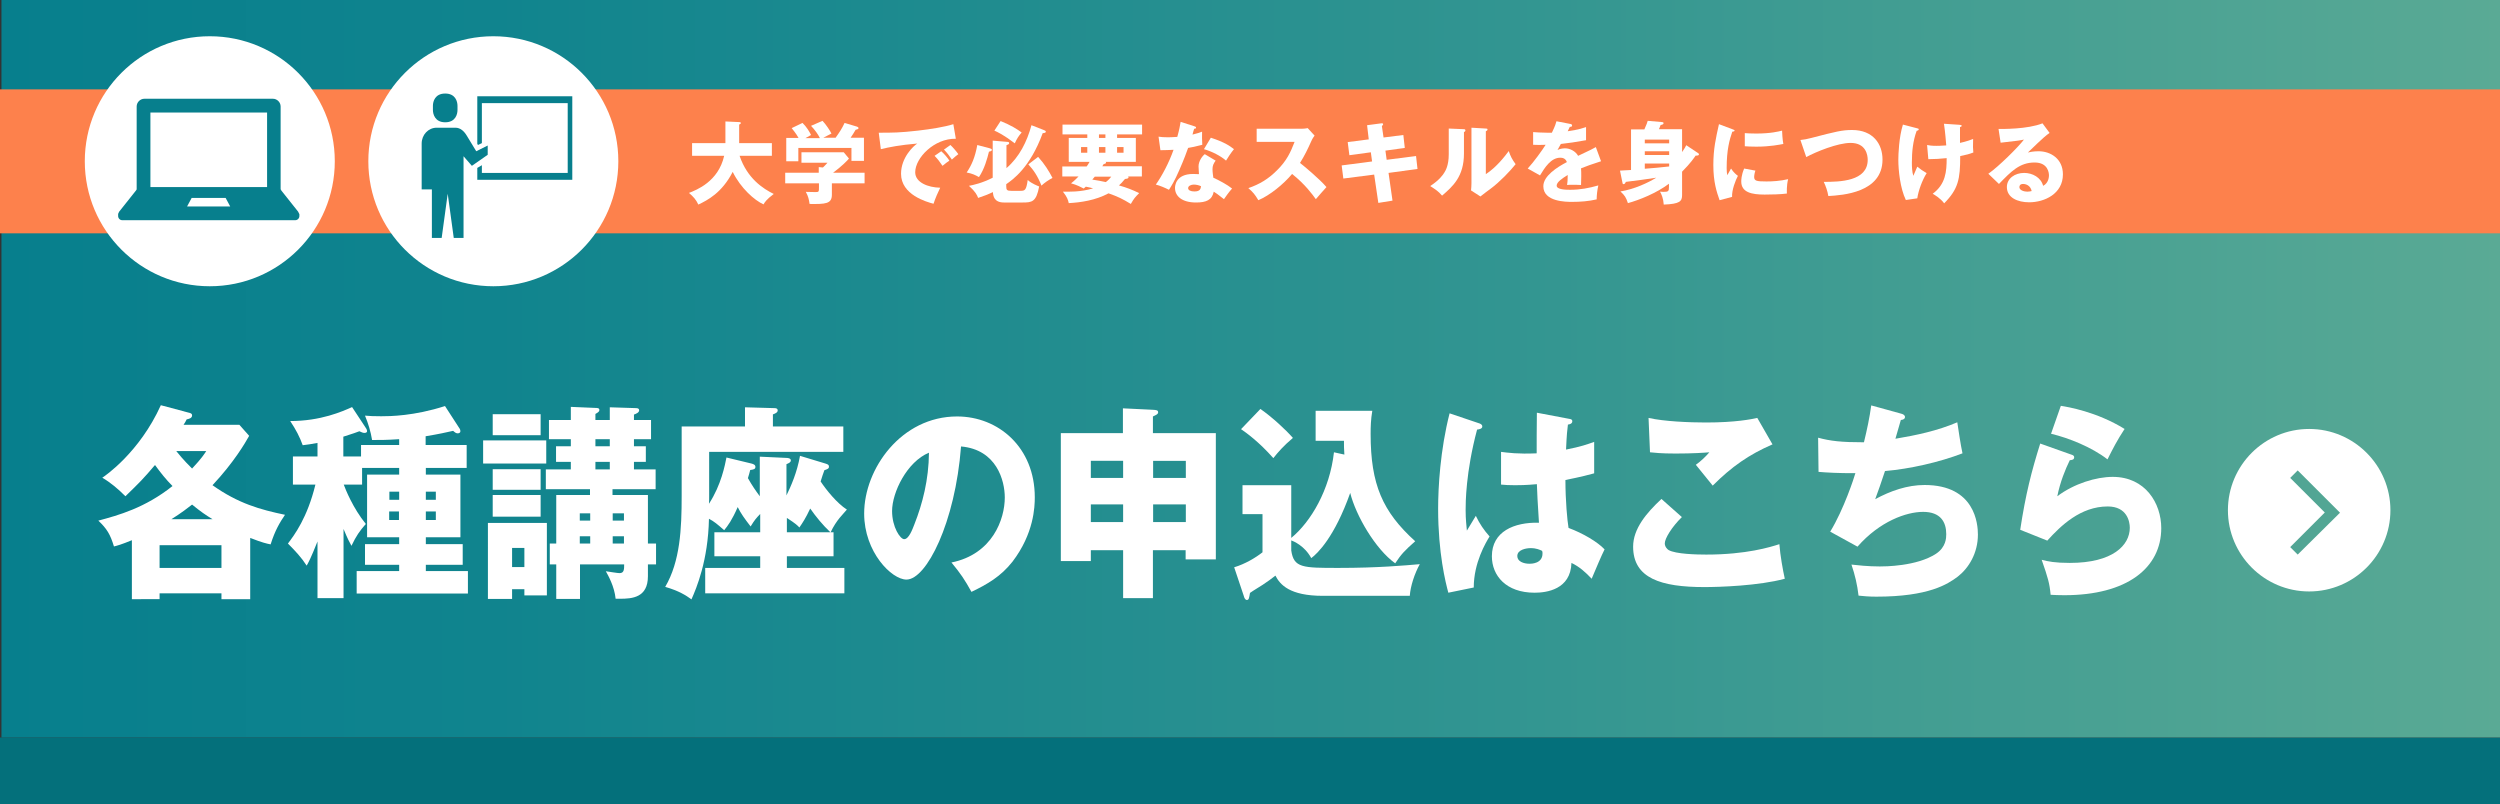
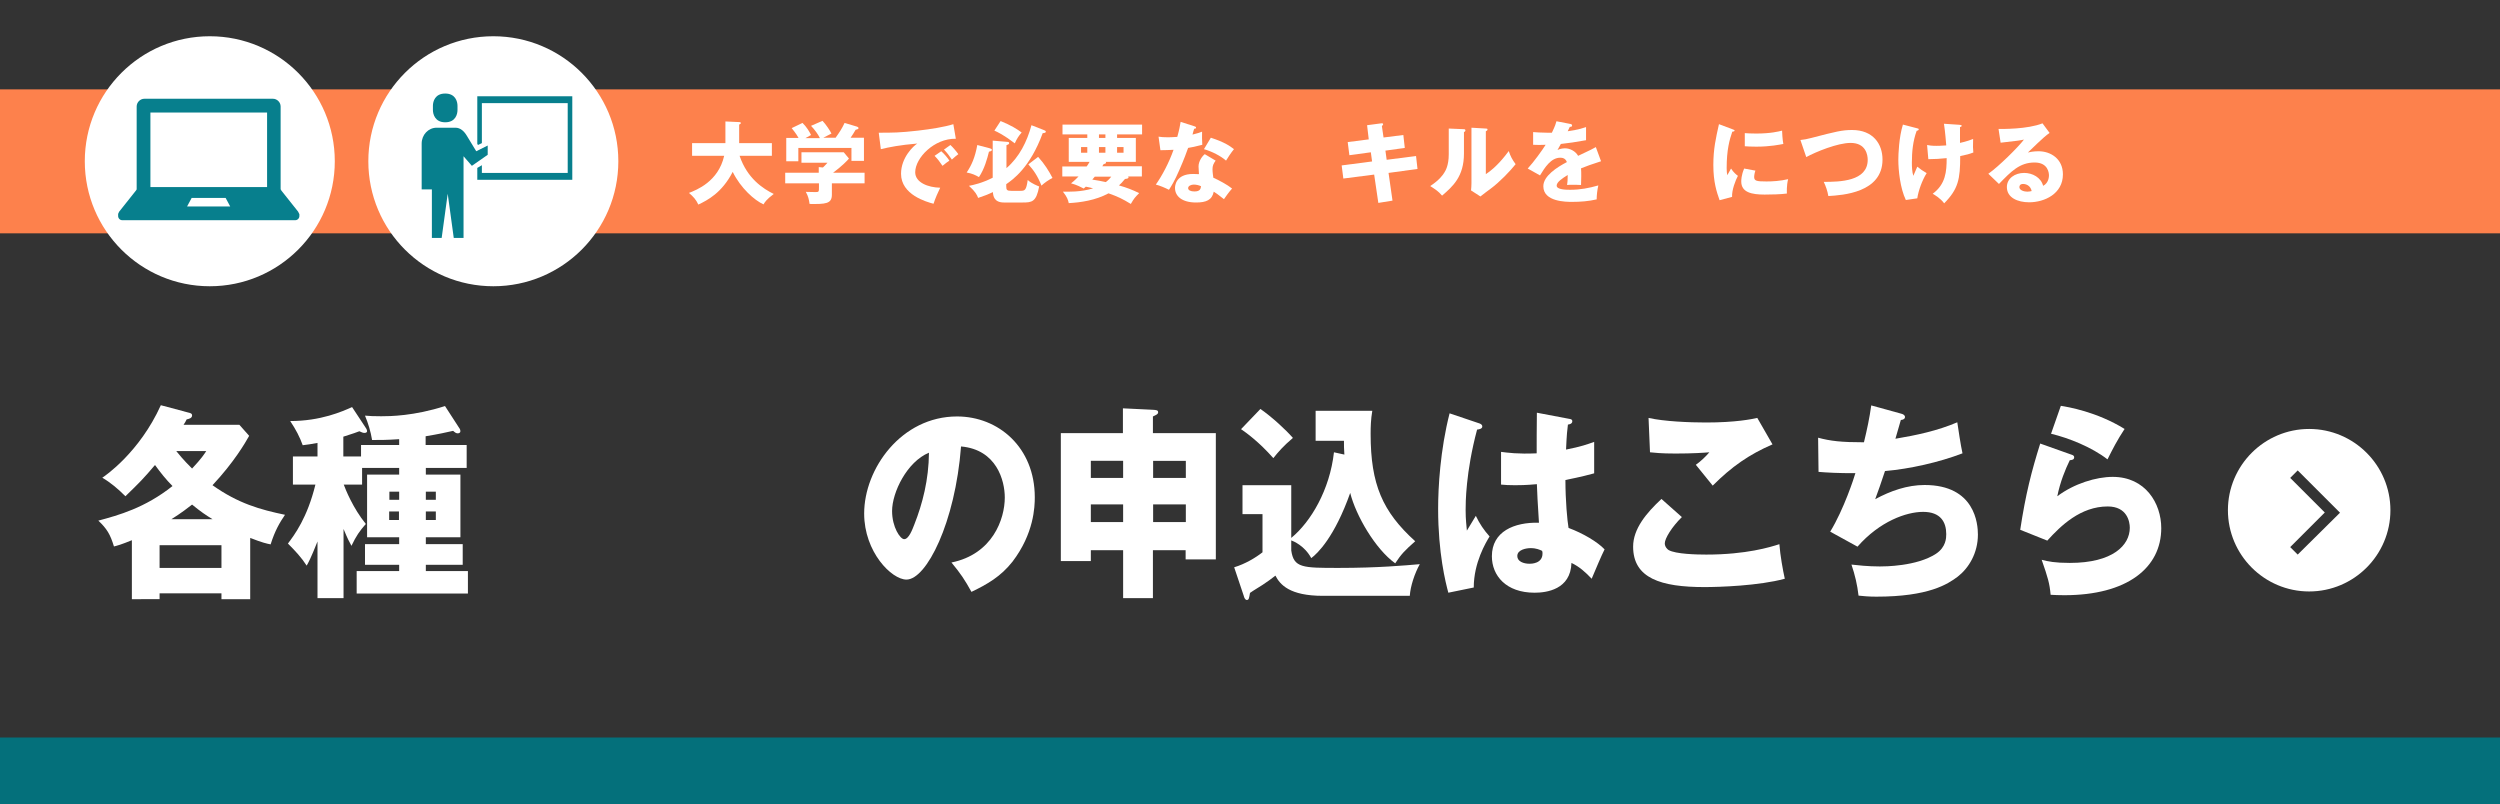
<svg xmlns="http://www.w3.org/2000/svg" version="1.1" x="0px" y="0px" width="1200px" height="386px" viewBox="0 0 1200 386" style="enable-background:new 0 0 1200 386;" xml:space="preserve">
  <rect x="0" y="0" width="1200" height="386" fill="#333333" stroke="none" />
  <style type="text/css">
	.st0{fill:#04707B;}
	.st1{fill:url(#SVGID_1_);}
	.st2{fill:#FFFFFF;}
	.st3{fill:#FD814C;}
	.st4{fill:#077F8D;}
</style>
  <g id="_xFF3B_ブロック_xFF3D_背景">
    <rect id="アンダーバー" y="354" class="st0" width="1200" height="32" />
    <linearGradient id="SVGID_1_" gradientUnits="userSpaceOnUse" x1="0.663" y1="177" x2="1200" y2="177">
      <stop offset="0" style="stop-color:#077F8D" />
      <stop offset="0.196" style="stop-color:#10848E" />
      <stop offset="0.522" style="stop-color:#2A9190" />
      <stop offset="0.936" style="stop-color:#53A694" />
      <stop offset="1" style="stop-color:#5AAA95" />
      <stop offset="1" style="stop-color:#005B97" />
    </linearGradient>
-     <rect x="0.7" class="st1" width="1199.3" height="354" />
  </g>
  <g id="_xFF3B_ブロック_xFF3D_パソコン講座はこちら">
    <path id="_x2192_" class="st2" d="M1108.4,205.9c-21.5,0-39,17.5-39,39c0,21.5,17.5,39,39,39s39-17.5,39-39   C1147.4,223.4,1129.9,205.9,1108.4,205.9z M1102.9,266.2l-3.6-3.6l16.6-16.6l-16.6-16.6l3.6-3.6l20.3,20.3L1102.9,266.2z" />
    <g>
-       <path class="st2" d="M120,287.6h-13.7v-2.8H76.6v2.8H63.3v-28.3c-5.1,2.1-7,2.6-8.6,3c-1.8-5.9-3.4-8.5-7.5-12.4    c9.7-2.6,22.4-6.1,35.6-16.6c-3.1-3.1-5.8-6.5-8.4-10.1c-5.5,6.5-7.3,8.3-14.2,15c-3.5-3.5-7-6.5-11.1-8.9    c1.1-0.7,17.8-12,28.1-34.8l13.1,3.5c1.3,0.3,1.9,0.5,1.9,1.4c0,1.4-1.7,1.7-2.6,1.9c-0.6,1.2-0.8,1.6-1.5,2.6h26.8l4.7,5.3    c-1.9,3.4-7.3,12.7-17.6,23.7c12.4,8.8,22.9,11.7,34.8,14.2c-2.5,3.7-4.8,7.5-6.9,14.2c-2-0.4-3.9-0.8-9.8-3.1V287.6z     M106.3,272.6v-10.9H76.6v10.9H106.3z M102,249.2c-3-1.8-5.8-3.7-9.8-7c-1.8,1.4-5.1,4-9.9,7H102z M84.6,216.5    c3.5,4.4,6.7,7.5,7.6,8.4c4.6-4.9,5.9-7,6.8-8.4H84.6z" />
+       <path class="st2" d="M120,287.6h-13.7v-2.8H76.6v2.8H63.3v-28.3c-5.1,2.1-7,2.6-8.6,3c-1.8-5.9-3.4-8.5-7.5-12.4    c9.7-2.6,22.4-6.1,35.6-16.6c-3.1-3.1-5.8-6.5-8.4-10.1c-5.5,6.5-7.3,8.3-14.2,15c-3.5-3.5-7-6.5-11.1-8.9    c1.1-0.7,17.8-12,28.1-34.8l13.1,3.5c1.3,0.3,1.9,0.5,1.9,1.4c0,1.4-1.7,1.7-2.6,1.9c-0.6,1.2-0.8,1.6-1.5,2.6h26.8l4.7,5.3    c-1.9,3.4-7.3,12.7-17.6,23.7c12.4,8.8,22.9,11.7,34.8,14.2c-2.5,3.7-4.8,7.5-6.9,14.2c-2-0.4-3.9-0.8-9.8-3.1V287.6z     M106.3,272.6v-10.9H76.6v10.9H106.3z M102,249.2c-3-1.8-5.8-3.7-9.8-7c-1.8,1.4-5.1,4-9.9,7H102z M84.6,216.5    c3.5,4.4,6.7,7.5,7.6,8.4c4.6-4.9,5.9-7,6.8-8.4H84.6" />
      <path class="st2" d="M164.8,287.1h-12.4v-27.2c-3.3,8.3-4.4,10.2-5.2,11.6c-2.5-3.9-5.5-7.1-9-10.6c3.1-4.1,9.3-12.3,13.2-28.3    h-10.8v-13.5h11.8v-6.5c-2.9,0.6-4.9,0.8-7.1,1.1c-1.4-3.9-3.2-7.4-6-11.6c14.7,0,25-4.6,29.7-6.7l6.2,9.4c0.4,0.6,1,1.4,1,2.1    c0,0.8-0.8,0.9-1.3,0.9c-0.6,0-1.4-0.3-2.4-0.8c-1.4,0.5-2.8,1.1-7.7,2.6v9.5h8.5v-5.5h18.3v-2.8c-6,0.4-8.8,0.4-13,0.4    c-0.7-4.2-1.8-7.8-3.4-11.7c2,0.2,4.2,0.3,7.8,0.3c4.1,0,15.7-0.1,30.6-4.9l6.8,10.5c0.4,0.5,0.6,1.1,0.6,1.5    c0,0.8-0.6,1.1-1.3,1.1c-0.8,0-1.3-0.4-2.2-1.2c-3,0.7-7.1,1.6-13.2,2.6v4.2H224v11h-19.6v3.2H221v30.1h-16.6v3.3h17.7v9.9h-17.7    v3h20.2v10.8h-53.4v-10.8h20.4v-3h-16.4v-9.9h16.4v-3.3h-15.4v-30.1h15.4v-3.2h-17.8v8H165c0.8,2.2,4.4,11.3,10.6,18.9    c-3,3.4-4.6,5.7-6.9,10.5c-1.1-2-1.8-3.3-3.8-8.1V287.1z M191.6,239.9V236h-4.7v3.9H191.6z M186.8,245.5v4.1h4.7v-4.1H186.8z     M209.2,239.9V236h-4.8v3.9H209.2z M204.4,245.5v4.1h4.8v-4.1H204.4z" />
-       <path class="st2" d="M262.2,211.4v11.1h-30.3v-11.1H262.2z M245.8,282.8v4.7h-11.6V251h28.3v34.8h-10.8v-3H245.8z M259.5,198.8    v10.1h-23v-10.1H259.5z M259.5,225.2v9.9h-23v-9.9H259.5z M259.5,237.6V248h-23v-10.4H259.5z M251.7,272.2V263h-5.9v9.2H251.7z     M314.9,260.9v10H311v5.7c0,10.3-7.6,10.8-13.4,10.8h-2.1c-0.6-6-3.6-11.2-4.7-13.2c2.1,0.3,5.6,0.9,6.6,0.9    c2.2,0,2.2-1.9,2.2-4.2h-21.2v16.6h-11.4v-16.6h-3.1v-10h3.1v-23.3h16.2v-2.8H262v-9.5h12v-3.6h-7.1v-7.5h7.1v-3.4h-10.5v-9.2H274    v-6.3l11.8,0.5c1.1,0,1.9,0.1,1.9,1c0,0.7-0.5,1.1-1.9,1.9v2.9h6.9v-6.1l12.6,0.4c0.9,0,1.5,0.3,1.5,1c0,1-1.1,1.6-2.5,2.1v2.6    h8.2v9.2h-8.2v3.4h5.7v7.5h-5.7v3.6h10.4v9.5h-20.7v2.8H311v23.3H314.9z M283.3,249.9v-3.5h-5v3.5H283.3z M283.3,260.9v-3.5h-5    v3.5H283.3z M285.8,210.8v3.4h6.9v-3.4H285.8z M285.8,221.7v3.6h6.9v-3.6H285.8z M299.5,249.9v-3.5h-5.4v3.5H299.5z M299.5,260.9    v-3.5h-5.4v3.5H299.5z" />
-       <path class="st2" d="M398.7,255.5h1.4V267h-22.4v5.6h27.6v12.2h-66.8v-12.2h26.4V267h-22v-11.5h22v-8.8c-2,2.1-2.7,2.9-4.6,6    c-3-3.9-4.6-6.1-6.2-9.3c-2.8,6.4-4.7,8.9-6.5,11.1c-3.4-3-4.7-4.1-7.3-5.5c-0.4,20.1-6,33.3-8.4,38.7c-2.6-1.9-6-4.1-12.6-6    c7.2-12.3,7.9-27.9,7.9-43.6v-33.4h30.4v-9.2l14.1,0.4c0.4,0,1.6,0,1.6,1.1c0,1.1-1.5,1.6-2.3,1.9v5.8h33.8v12.2h-64.4V238    c0,1.1,0,2.9-0.1,3.8c5.9-9,7.7-18.7,8.4-22.2l12,2.9c0.7,0.2,1.9,0.5,1.9,1.6c0,1.1-0.9,1.3-2.5,1.5c-0.2,0.8-0.7,2.7-1.1,3.9    c1.9,3.4,3.7,6,5.7,8.7v-19l12.9,0.6c0.4,0,2,0.1,2,1.2c0,0.9-0.9,1.3-2.1,1.8v15c2.1-4.3,5.1-11,6.5-19l12.2,3.7    c1.2,0.4,1.7,0.6,1.7,1.5c0,0.9-0.7,1.2-2.2,1.7c-0.3,0.7-1.5,4.3-1.8,5.4c2.8,4.2,7.9,10.5,12.6,13.5    C404.9,246.6,401.5,249.5,398.7,255.5z M388.9,244.1c-2.2,4.7-3.7,6.9-5.2,9.1c-0.9-1-1.7-1.8-6-4.6v6.9h20.9    C394.9,252,391.7,248.1,388.9,244.1z" />
      <path class="st2" d="M456.7,270c19.7-4,25.6-20.8,25.6-31.2c0-8.1-3.9-23-21-24.5c-2.8,36.6-16.6,63.9-26.2,63.9    c-7.1,0-20.3-13.2-20.3-31.7c0-21.5,17.8-46.6,44.6-46.6c19.9,0,37.3,14.9,37.3,38.8c0,4.6-0.4,17.4-10.7,30.9    c-5.6,7.1-12,10.8-19.7,14.5C463.1,278.3,461.1,275.3,456.7,270z M428.2,245.3c0,7.7,3.9,13.5,5.8,13.5c2.2,0,3.9-4.5,4.9-7.1    c3.9-9.9,6.9-21.4,7-34.4C435.4,221.6,428.2,236.3,428.2,245.3z" />
      <path class="st2" d="M553.5,287.1h-14.4v-23h-15.5v5.2h-14.4v-61.4h29.8V196l14.4,0.7c1.7,0.1,2.5,0.2,2.5,1.2    c0,0.9-0.8,1.2-2.5,2v8h30.2v60.6h-14.5v-4.4h-15.7V287.1z M539.1,221.2h-15.5v8.2h15.5V221.2z M539.1,242.1h-15.5v8.5h15.5V242.1    z M553.5,229.4h15.7v-8.2h-15.7V229.4z M553.5,250.6h15.7v-8.5h-15.7V250.6z" />
      <path class="st2" d="M645.3,218.2c-0.2-2.6-0.2-4.4-0.2-6.6h-13.6v-14.4h27.2c-0.7,4.1-0.8,7.7-0.8,11.1    c0,24.2,5.7,37.3,21.4,51.5c-5.2,4.6-6.7,6.2-9.6,10.6c-9.6-6.9-18.9-23-21.6-33.8c-7.5,21.2-15.7,29.1-18.7,31.3    c-3.2-6-8.7-8.2-9.6-8.5v4.8c1.2,8.4,5.4,8.4,22.8,8.4c18.9,0,31.9-1.2,38.9-1.8c-2.5,4.5-4.5,10.6-4.8,15.2H635    c-16,0-20.6-5.4-22.8-9.7c-1.5,1.2-4.2,3.2-6.1,4.4c-4.9,3.1-5.5,3.4-6.1,3.9c-0.4,2.3-0.5,3.4-1.5,3.4c-0.8,0-1.3-1.1-1.5-2    l-4.6-13.7c5.3-1.6,10.3-4.6,13.6-7.2v-18.3h-9.6v-13.9h23.4v25.3c9.4-7.7,18.5-23.1,20.5-41.1L645.3,218.2z M605,196.3    c5.6,3.9,12.1,9.9,15.6,13.9c-4.6,3.9-7.1,6.8-9.4,9.7c-7-7.9-13-12.2-15.5-13.9L605,196.3z" />
      <path class="st2" d="M710.3,203.3c0.7,0.3,1.2,0.7,1.2,1.4c0,1.2-1.7,1.4-2.5,1.5c-5.5,20.6-5.5,35.4-5.5,38.5c0,5,0.4,7.3,0.6,10    c1.2-1.9,3.1-5.1,4.3-7.1c1.8,3.8,3.9,6.9,6.6,9.9c-1.8,2.9-7.6,12.6-7.6,24.5l-12.2,2.5c-1.3-4.8-4.9-19-4.9-40.3    c0-10.2,1-28.2,5.5-45.8L710.3,203.3z M753.5,201.1c0.5,0.1,1.2,0.2,1.2,1.1c0,1.2-1.3,1.5-2.1,1.6c-0.3,2.2-0.6,5-0.9,12    c7.1-1.4,10.2-2.5,13.5-3.7v15.1c-2.1,0.6-6.3,1.7-13.8,3.2c0,9.9,0.9,19.6,1.5,23c7,2.6,13.9,6.7,17.3,10.3    c-1.5,2.9-4.2,9.4-6.2,14.1c-2.9-3.1-5.9-5.8-9.7-7.6c-0.4,12.8-12,14.3-17.7,14.3c-13.7,0-20.5-8.2-20.5-17.5    c0-11.9,10.7-16.4,22.6-16.1c-0.7-11.4-0.8-12.7-1-18.5c-5.2,0.5-8.9,0.5-10.5,0.5c-2.9,0-4.8-0.1-6.7-0.3v-15.7    c3.3,0.4,7.9,1.1,17.1,0.7c0-4.2,0-13,0.1-19.5L753.5,201.1z M734.7,263.1c-2,0-6.4,0.7-6.4,3.8c0,2.6,3,3.7,5.9,3.7    c0.7,0,6.2,0,6.2-4.9c0-0.5,0-0.9-0.2-1.3C739.1,263.9,737.5,263.1,734.7,263.1z" />
      <path class="st2" d="M807.3,248.2c-4.9,4.8-8.2,10.3-8.2,12.6c0,1.7,1.2,2.8,1.8,3.2c3.4,2,13.8,2.2,18.1,2.2    c19.2,0,30.8-3.6,35.1-5c0.4,5.4,1.7,12.6,2.6,16.6c-12.5,3.4-31.5,4-38.6,4c-20.8,0-34.2-4.2-34.2-19.4c0-8.6,6.4-16.2,13.6-22.9    L807.3,248.2z M850.8,213.3c-11.3,4.9-19.6,10.7-28.7,19.8c-0.2-0.2-1-1.2-8.1-10c2.5-1.8,4.5-3.7,6.5-6    c-2.3,0.2-7.9,0.6-16.2,0.6c-7.2,0-10.1-0.4-12.3-0.6l-0.7-16.5c7.4,1.7,19.7,2.2,27.5,2.2c14.4,0,22-1.6,24.7-2.2L850.8,213.3z" />
      <path class="st2" d="M912.7,198.6c0.7,0.2,1.7,0.6,1.7,1.6c0,0.6-0.5,1.3-2,1.4c-2,6.8-2.2,7.5-2.6,9c10.1-1.7,20.1-3.8,29.7-7.9    c0.5,3.3,1.6,10.9,2.5,14.9c-11.2,4.3-25.4,7.5-37.2,8.5c-2.2,6.6-2.9,8.6-4.7,13.5c7.4-4,15.4-6.8,23.7-6.8    c24.3,0,25.6,18.8,25.6,23.8c0,8.9-4.4,16.1-9.7,20.2c-4.8,3.6-13.9,9.6-39.1,9.6c-3.8,0-6.5-0.3-8.5-0.5    c-0.6-5.2-1.7-9.9-3.4-14.9c2.6,0.3,8,0.9,13.6,0.9c2.1,0,17.7,0,27-6.1c4.8-3.2,4.9-7.6,4.9-9.4c0-5.8-2.7-10.7-11.1-10.7    c-8,0-20.8,4.5-31.5,16.7l-13.1-7.2c6.6-10.8,11.5-26,12.1-28.1c-7.9,0.1-14.2-0.3-17.7-0.6l-0.2-16.4c5.9,1.6,11.1,2.2,22,2.2    c1.5-6.2,2.7-11.8,3.5-17.7L912.7,198.6z" />
      <path class="st2" d="M994.2,218.2c0.6,0.2,1.4,0.4,1.4,1.3c0,1.2-1.1,1.3-2.1,1.4c-2.2,4.5-4.6,10.4-6,17.3    c8.1-6.1,18.7-9.3,26.6-9.3c15.7,0,23.3,12.7,23.3,24.6c0,19.1-16.4,32.2-46.5,32.2c-2.6,0-4.9-0.1-6.6-0.2    c-0.5-5.5-1.3-8.2-4.3-16.8c3.1,0.8,6.3,1.5,13.5,1.5c20.7,0,28.8-8.5,28.8-16.9c0-2.9-1.3-10.2-10.6-10.2c-13,0-22.5,9.2-29,16.4    l-13-5.2c2.6-17.1,5.4-28,9.6-41.4L994.2,218.2z M989.2,194.8c3.2,0.5,17.2,2.8,30.6,11.1c-3.5,5.3-5.7,9.6-8.2,14.6    c-7.6-5.9-18.7-10.3-27.1-12.3L989.2,194.8z" />
    </g>
  </g>
  <g id="_xFF3B_ブロック_xFF3D_アイコン">
    <rect id="グリーンの帯" y="42.9" class="st3" width="1200" height="69.1" />
    <g>
      <path class="st2" d="M332.2,74.8v-6.1h16V58.3l6.6,0.3c0.3,0,0.8,0,0.8,0.5c0,0.3-0.4,0.5-0.8,0.7v8.9h15.7v6.1H355    c3.7,10.9,11.3,15.8,16.4,18.3c-3.6,2.7-4.4,4.1-4.9,5c-4.3-1.9-11-7.8-14.8-15.6c-5.2,10.1-12.1,13.6-16.5,15.7    c-1.1-2.4-2.4-3.8-4.5-5.6c3.6-1.4,14.1-5.4,16.9-17.8H332.2z" />
      <path class="st2" d="M399.3,88v5.5c0,4.4-3.2,4.5-10.7,4.4c-0.3-2.1-0.6-3.6-1.8-5.8c0.6,0,3.9,0.1,4.7,0.1c1.6,0,1.6-0.2,1.6-2.4    V88h-16.2v-5.1H393v-2.7l2,0.2c0.4-0.4,1.3-1.2,2.2-2.3h-12.5v-5h20.3l2.5,3c-0.6,0.8-3.3,3.6-7.6,6.8H415V88H399.3z M393.5,66.2    c-0.8-1.7-2.4-3.9-4.2-5.8l5.5-2.4c1.6,1.6,3.8,5,4.3,6.1c-0.6,0.3-3.4,1.7-3.9,2h5.9c1.9-2.7,3-4.3,4.3-7.1l6,1.8    c0.2,0.1,0.7,0.3,0.7,0.7c0,0.5-0.7,0.6-1.4,0.8c-1.1,1.9-1.4,2.3-2.4,3.8h6.4v11.1h-6V71h-25.5v6.4h-5.8V66.2h5.9    c-0.2-0.4-1.3-2.3-3.3-4.7l5.2-2.5c1.9,1.8,3.4,4.3,4.1,5.8c-1.8,1-2.2,1.2-2.7,1.5H393.5z" />
      <path class="st2" d="M458.8,66.6c-10.4-0.2-19.5,9.2-19.5,16.1c0,4.9,6.2,7.3,12,7.4c-0.9,1.8-2.5,5.4-3.2,7.7    c-3.4-0.9-15.6-4.3-15.6-14.4c0-7.8,6-13.4,7.8-14.5c-8.3,0.7-13.4,1.7-17.5,2.7l-1-7.9c6.5,0,10.1,0,18.8-1    c6.1-0.7,13-1.8,17-3.1L458.8,66.6z M451.8,72.6c1.3,1.1,3.1,3.2,3.9,4.5c-1.2,0.8-1.8,1.3-3.3,2.5c-1.6-2.3-2-2.9-3.8-4.8    L451.8,72.6z M456.2,69.6c1.2,1.1,2.9,3.1,3.8,4.4c-1.1,0.8-1.8,1.4-3.1,2.6c-1.6-2.3-2-2.9-3.8-4.8L456.2,69.6z" />
      <path class="st2" d="M474.8,71.1c0.6,0.2,1.3,0.3,1.3,0.8c0,0.5-0.4,0.7-1.4,0.9c-0.8,3.3-2.2,8.4-4.8,12.2    c-1.8-1-3.2-1.7-5.9-2.2c2.3-3.4,4-7.1,5.1-13.2L474.8,71.1z M501,62.4c0.5,0.2,1,0.4,1,0.8c0,0.6-1,0.7-1.5,0.7    c-6.1,16.7-14.5,22.4-17.5,24.5v1.1c0,1.7,0.4,2.1,2.4,2.1h4.4c2.2,0,2.8-0.3,3.5-5.2c2,1.8,4.8,2.8,5.5,3.1    c-1.4,7.5-3.5,7.7-8,7.7h-8.9c-4.7,0-5.2-3.1-5.3-5c-2.5,1.2-4.7,2-7.1,2.8c-0.5-1.4-1.3-3-4.4-5.8c2.1-0.4,6.3-1.3,11.4-3.9V67.5    l7,0.6c0.4,0,0.9,0.1,0.9,0.6c0,0.5-0.5,0.7-1.3,1v11c6.2-5.3,9.9-12.8,12-20.6L501,62.4z M480.3,58.1c4.9,2,7.8,3.8,10.1,5.5    c-1.5,1.7-2.3,3-3.3,5.2c-5.2-4-8.4-5.5-9.8-6.1L480.3,58.1z M498.3,75.3c3.1,3.4,5.3,7,6.9,10.1c-1.9,1-3.7,2.2-5.3,3.7    c-1.8-4.6-3.8-7.5-6.3-10.2L498.3,75.3z" />
      <path class="st2" d="M509.9,84.8v-4.9h11.7c0.4-0.6,0.8-1.1,1.4-2.2h-10V66.2h8.9v-1.7H510v-4.7h38.2v4.7h-12v1.7h9v11.5h-14.5    c0.1,0.1,0.2,0.2,0.2,0.3c0,0.6-0.8,0.7-1.1,0.7c-0.3,0.5-0.4,0.7-0.7,1.1h19v4.9h-6.6c0.1,0.1,0.2,0.3,0.2,0.4    c0,0.5-0.5,0.7-1.7,0.8c-1.3,1.6-2.1,2.4-2.9,3.1c3.9,1.1,6.4,2.1,9.7,3.7c-2.1,2.1-2.5,2.6-4,5.2c-4.1-2.5-6.2-3.5-10.7-5.1    c-6.3,3.4-13.5,4.4-19.1,4.7c-0.3-1.5-0.8-3-2.8-5.5c2.3,0,8.4,0.3,14.5-1.6c-0.8-0.2-1.5-0.4-3.5-0.8c-0.3,0.2-0.6,0.6-1,0.9    c-3.8-2-5.2-2.2-6.1-2.5c1.9-1.5,2.5-2.2,3.6-3.3H509.9z M521.9,70.6h-3v2.7h3V70.6z M525.5,84.8c-0.3,0.4-0.8,0.9-1.2,1.4    c1.4,0.2,5.3,0.9,6.5,1.2c1.4-1.1,2.1-1.9,2.6-2.6H525.5z M530.6,64.5h-3.1v1.7h3.1V64.5z M527.5,73.3h3.1v-2.7h-3.1V73.3z     M536.2,73.3h3.1v-2.7h-3.1V73.3z" />
      <path class="st2" d="M556.1,65.6c1.3,0.2,2.5,0.3,4.7,0.3c1.2,0,2.5-0.1,4.3-0.2c1-3.6,1.3-5.4,1.6-7.2l6.6,2.1    c0.6,0.2,0.8,0.3,0.8,0.7c0,0.5-0.7,0.5-0.9,0.5c-0.1,0.3-0.7,2.2-0.8,2.8c2.1-0.5,3.3-0.9,4.6-1.4c-0.1,1.7,0,4.6,0.1,6.3    c-3,0.8-5.4,1.3-6.8,1.5c-0.6,1.7-2,5.6-4.3,10.8c-2.2,5.1-3.8,7.6-4.9,9.3c-2-1-4.3-2-6.3-2.5c2.9-4.1,6.3-10.4,8.5-16.7    c-1,0.1-5,0.2-6.3,0.2L556.1,65.6z M583.5,77.1c-1,1.4-1.5,2.4-1.5,4.1c0,1.4,0.3,3.4,0.4,4.1c2.5,1.1,6.8,3.4,9,5.2    c-1.4,1.5-3.3,4.2-3.9,5.1c-3.2-2.5-3.6-2.8-4.9-3.6c-0.8,4-3.6,5.2-8.5,5.2c-6.7,0-10.1-3-10.1-7c0-0.8,0.2-6.7,8.7-6.7    c1.2,0,2,0.1,2.8,0.1c0-0.3-0.2-3.3-0.2-3.7c0-2.7,2-5.2,3-5.9L583.5,77.1z M573,88.6c-1.2,0-2.7,0.6-2.7,1.7c0,1,1.2,1.6,3,1.6    c2.9,0,3-1.4,3.2-2.5C575.5,88.9,574.2,88.6,573,88.6z M581.2,66.1c6.7,2.2,9.2,4,11.1,5.5c-1.4,1.7-3.1,4.3-3.8,5.5    c-2.5-2.2-6.7-4.4-10.6-5.5L581.2,66.1z" />
-       <path class="st2" d="M603.2,68.1v-6.3h21.6c0.7,0,2.2-0.1,2.9-0.3l3.3,3.6c-0.3,0.4-1,1.3-1.6,2.7c-1.6,3.6-3.3,7.1-5.4,10.4    c1.8,1.4,9.5,7.8,12.7,11.6c-1.4,1.6-3.7,4.1-5.1,5.8c-1.6-2.2-5.1-7.1-11.4-12.1c-4.1,4.9-10.7,10.3-16.2,12.6    c-1.6-2.7-2.5-3.8-4.8-5.8c5.5-1.9,9.6-4.4,13.7-8.5c4.8-4.7,6.6-8.8,8.5-13.7H603.2z" />
      <path class="st2" d="M656.2,60.1l6.8-0.9c0.3,0,0.9-0.1,0.9,0.4c0,0.4-0.3,0.6-0.6,0.9l0.8,5.5l9.5-1.2l0.7,6.2l-9.3,1.3l0.6,4.4    l14.1-1.8l0.7,6.2l-13.9,1.9l1.9,13.3l-6.8,1.1l-2-13.6l-14.8,1.9l-0.8-6.3l14.6-1.9l-0.6-4.4l-10.3,1.4l-0.8-6.3l10.1-1.3    L656.2,60.1z" />
      <path class="st2" d="M702.4,62c0.5,0,1,0,1,0.6c0,0.5-0.5,0.7-0.7,0.8v10.3c0,11.1-5.4,15.8-10.5,20.2c-1.9-2.2-3.1-2.9-5.7-4.6    c4.2-2.7,6.2-5.4,6.8-6.5c0.5-0.8,2.1-3.3,2.1-8.7V61.7L702.4,62z M713.2,61.7c0.5,0,0.8,0,0.8,0.5c0,0.4-0.4,0.6-0.8,0.8v20.6    c5.2-3.4,9.3-8.8,11-11.1c0.8,2.4,1.6,4,3.3,6.3c-2.5,3.2-7.8,8.7-11.9,11.7c-1.7,1.2-3.3,2.5-5,3.8l-4.5-2.9    c0.1-1.1,0.2-2.2,0.2-3.4V61.3L713.2,61.7z" />
      <path class="st2" d="M753.8,59.5c0.3,0,0.8,0.2,0.8,0.8c0,0.6-0.8,0.6-1.1,0.6l-1,2.1c1.2-0.2,5.2-0.7,8.8-2v6.3    c-6.3,1.1-7.1,1.2-12.1,1.8c-0.5,0.9-0.6,1.1-1.6,2.9c1.5-0.8,3.3-0.8,3.7-0.8c2.2,0,4.9,1.3,6.2,3.6c6.3-3,7-3.3,8.5-4.2l2.5,6.8    c-4.7,1.5-7.1,2.4-9.6,3.4c0.1,1.2,0.1,2.5,0.1,3.8c0,1.9-0.1,3.1-0.1,4.2c-1.4-0.1-2.9-0.1-4.2-0.1c-1.4,0-1.6,0-2.5,0.1    c0.2-1.4,0.3-2.2,0.3-4.8c-2.6,1.6-5.3,3.4-5.3,5.1c0,1.9,4.3,2,6.5,2c4.7,0,9-0.8,13.5-2.1c-0.5,2.1-0.8,4.7-0.8,6.7    c-3.8,0.9-7.8,1.2-11.8,1.2c-2.8,0-13.8,0-13.8-7.5c0-5,6.7-9.2,11.3-11.6c-0.7-1.9-2.2-2.1-3.2-2.1c-4.4,0-7.4,4.7-9.7,8.5    l-5.9-3.3c2.8-3,7-8.8,8.6-11.4c-2.3,0.1-4.1,0.1-6,0l0-6.1c1.3,0.1,3.8,0.3,6.6,0.3c1.2,0,1.7,0,2.4,0c1.6-3.3,1.9-4.4,2.2-5.5    L753.8,59.5z" />
-       <path class="st2" d="M815.1,73.5c0.2,0.1,0.4,0.3,0.4,0.6c0,0.5-0.6,0.6-1.6,0.6c-0.7,1-2.4,3.6-6.5,7.7v11.2c0,3-1,4.3-8.8,4.6    c-0.2-3-1.1-5-1.8-6.2c0.5,0,1.1,0.1,1.6,0.1c2.4,0,2.7-0.3,2.7-2.3v-1.6c-6,4.5-14.2,7.8-19.7,9.3c-0.9-2.7-1.5-3.7-3.6-5.6    c6.8-1.1,13.3-4.2,17.2-6.6c-5.2,0.8-8.2,1.2-14.6,2c-0.2,0.5-0.5,1.1-1.1,1.1c-0.4,0-0.5-0.4-0.5-0.6l-1.2-5.9    c0.5,0,4.4-0.3,5.3-0.3V62.1h6.4c1.1-2.5,1.4-3.3,1.6-4.1l6.9,0.6c0.3,0,0.7,0.1,0.7,0.5c0,0.7-0.9,0.8-1.4,0.9    c-0.4,1-0.5,1.4-0.8,2h11.1V73c1.2-1.7,1.6-2.5,2-3.3L815.1,73.5z M789.5,68.8h11.7V67h-11.7V68.8z M801.2,72.6h-11.7v1.8h11.7    V72.6z M801.2,78.5h-11.7V81c2.5-0.2,8.7-0.7,11.7-1.1V78.5z" />
      <path class="st2" d="M831.5,62c0.8,0.3,1.1,0.4,1.1,0.7c0,0.4-0.8,0.5-1.1,0.5c-1.3,3.8-2.7,8.6-2.7,17.5c0,1.7,0.1,2.2,0.3,3.4    c0.3-0.5,1.3-2.3,1.8-3.2c1.2,1.9,2.6,3,3.3,3.5c-1.1,2-3,6.9-2.8,10.1l-6,1.6c-1.4-4-3-8.7-3-16.9c0-7.7,1.2-12.9,2.7-19.6    L831.5,62z M842.6,81.9c-0.3,0.7-0.6,2.2-0.6,3c0,1.9,1,2.2,5.9,2.2c2.8,0,6.6-0.2,10.4-1.1c-0.8,3.1-0.6,6.3-0.6,6.9    c-2.9,0.4-7.7,0.5-10.7,0.5c-6.3,0-11.2-1.1-11.2-6.3c0-0.5,0-3,1.4-6.2L842.6,81.9z M837.5,63.9c1.3,0.1,3,0.2,5.5,0.2    c7,0,10.8-1,12.4-1.4c0,0.7,0.2,4.4,0.6,6.4c-1.7,0.3-6.2,1.3-13,1.3c-2.5,0-4.1-0.1-5.5-0.2V63.9z" />
      <path class="st2" d="M864.2,67.2c1.9-0.2,3-0.4,5.3-1c11.9-3.1,14.8-3.8,19.5-3.8c10.1,0,14.6,6.7,14.6,14.2    c0,15.9-19.2,17.1-26,17.5c-0.4-2.4-1.2-4.7-2.2-6.8c7.6,0,21.1-0.2,21.1-10.6c0-2.2-0.8-8.1-8.2-8.1c-6.3,0-16.7,4.3-21.3,6.8    L864.2,67.2z" />
      <path class="st2" d="M920.3,61.6c0.5,0.1,0.7,0.2,0.7,0.5c0,0.5-0.7,0.6-1,0.7c-1.8,4.9-2.3,10.1-2.3,15.3c0,2.1,0.1,4.4,0.7,6.3    c0.3-0.7,1.6-3.8,1.9-4.4c1.7,1.4,2.5,1.9,4.5,3.1c-2.1,3.3-4,8.5-4.5,12.1l-5.5,0.8c-2.7-5.6-3.6-14.2-3.6-19.3    c0-2.7,0.3-10.8,2.2-16.9L920.3,61.6z M940.5,59.9c0.8,0.1,1.1,0.1,1.1,0.5s-0.5,0.5-0.8,0.6c0,2.4,0,5.3,0,7.6    c0.4-0.1,3.3-0.7,6.3-1.9c-0.1,3.9-0.1,4.3,0.1,6.5c-2.1,0.8-3.3,1.1-6.3,1.7c0,11.1-0.9,15.8-7.7,22.7c-1.8-2.5-4.8-4.2-5.5-4.6    c6.2-4.6,6.7-10.6,6.7-17.1c-2.7,0.3-6,0.5-8.8,0.5l-0.6-6.8c1.1,0.2,2.1,0.4,4.5,0.4c0.4,0,2.1,0,4.7-0.2    c-0.1-1.3-0.5-6.5-1.1-10.4L940.5,59.9z" />
      <path class="st2" d="M983.8,63.8c-2.9,1.9-9.4,8.5-10.4,9.4c0.7-0.2,2.8-0.6,5.1-0.6c5.8,0,11.7,3.6,11.7,11.1    c0,9.3-8.8,13.4-16.2,13.4c-5.5,0-10.7-2.2-10.7-7.3c0-4.2,3.9-6.8,8.3-6.8c4,0,8.1,2.2,9.1,6.2c2.8-1.4,2.8-4.7,2.8-5    c0-1-0.3-6.2-6.9-6.2c-7.1,0-11.2,4.2-17.1,10.3l-5.1-4.9c4.9-3.4,14.3-12.7,17.1-16.4c-1.4,0.3-2.8,0.6-11.2,1.5l-1-6.6    c1.6,0,13.9,0.2,21.1-2.7L983.8,63.8z M971.1,88.3c-1.4,0-1.8,0.8-1.8,1.5c0,1.6,2.4,2.2,3.8,2.2c1,0,1.7-0.2,2.1-0.3    C974.6,88.9,972.3,88.3,971.1,88.3z" />
    </g>
    <circle id="円" class="st2" cx="236.8" cy="77.4" r="60" />
    <g>
      <path class="st4" d="M213.7,58.7c4.9,0,5.9-3.8,5.9-5.9v-2c0-2.1-1-5.9-5.9-5.9c-4.9,0-5.9,3.8-5.9,5.9v2    C207.8,54.8,208.8,58.7,213.7,58.7z" />
      <path class="st4" d="M234,69.9l-5.4,2.7l-4.5-7.4c-1.3-2.2-3.1-3.9-5.5-3.9h-3.7h-5.3c-4,0-7.2,3.4-7.2,7.6v22h4.9v23.3h4.7    l2.9-21.2l2.9,21.2h4.7V80.5V75l4,4.6l7.6-5.3V69.9L234,69.9z" />
      <polygon class="st4" points="252.5,46.2 248,46.2 229.1,46.2 229.1,49.5 229.1,69 229.4,69.6 231.3,68.7 231.3,49.5 272.5,49.5     272.5,83 231.3,83 231.3,79.3 229.1,80.6 229.1,83 229.1,86.3 274.7,86.3 274.7,83 274.7,49.5 274.7,46.2   " />
    </g>
    <circle id="円_00000050655646053530403790000010753147535204385974_" class="st2" cx="100.7" cy="77.4" r="60" />
    <path id="PCaikonn" class="st4" d="M143.5,102.4l-0.4-0.8L135,91.4c0-0.2-0.1-0.3-0.3-0.5c0,0,0,0,0,0V51.1c0-2-1.7-3.7-3.7-3.7   H69.3c-2,0-3.7,1.7-3.7,3.7v39.8h0c-0.1,0.2-0.2,0.3-0.3,0.5l-8.1,10.2l-0.4,0.8c-0.1,0.2-0.1,0.3-0.1,0.4v0.9c0,1.1,0.9,2,2,2h83   c1.1,0,2-0.9,2-2v-0.9C143.7,102.7,143.6,102.6,143.5,102.4z M89.8,99.1L92,95h16.3l2.2,4.1H89.8z M128.2,89.8h-56V54h56V89.8z" />
  </g>
</svg>